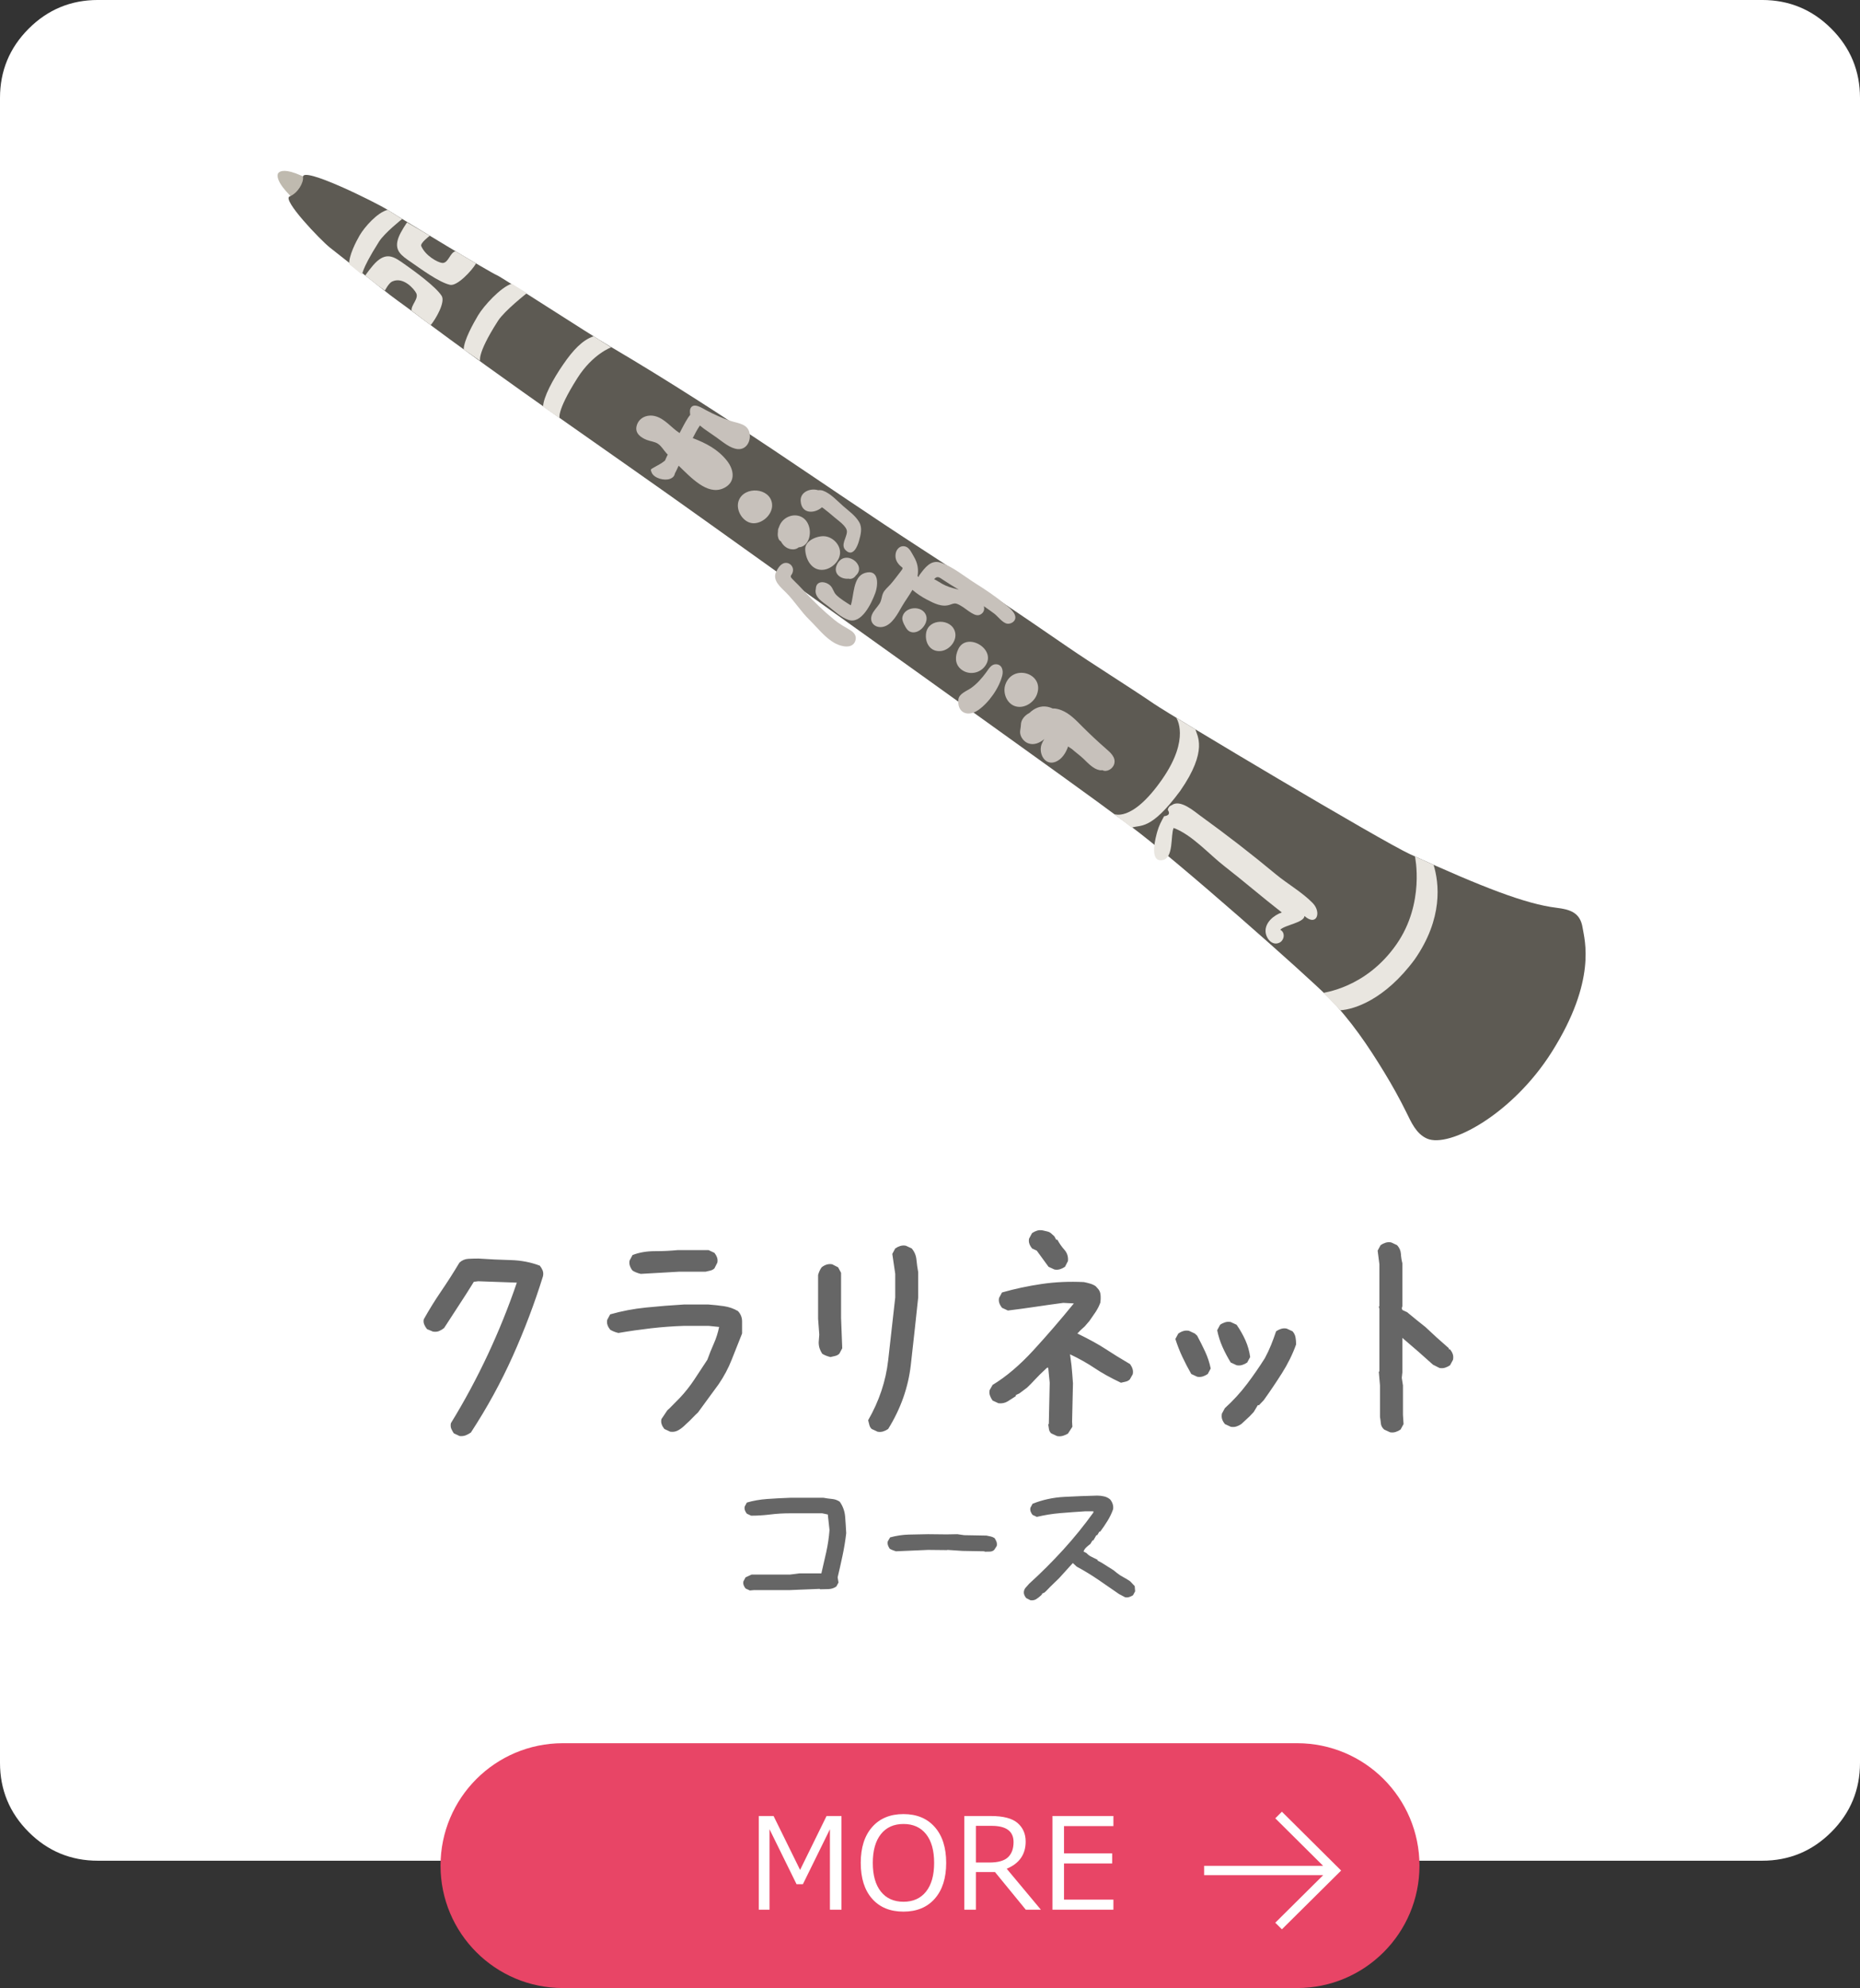
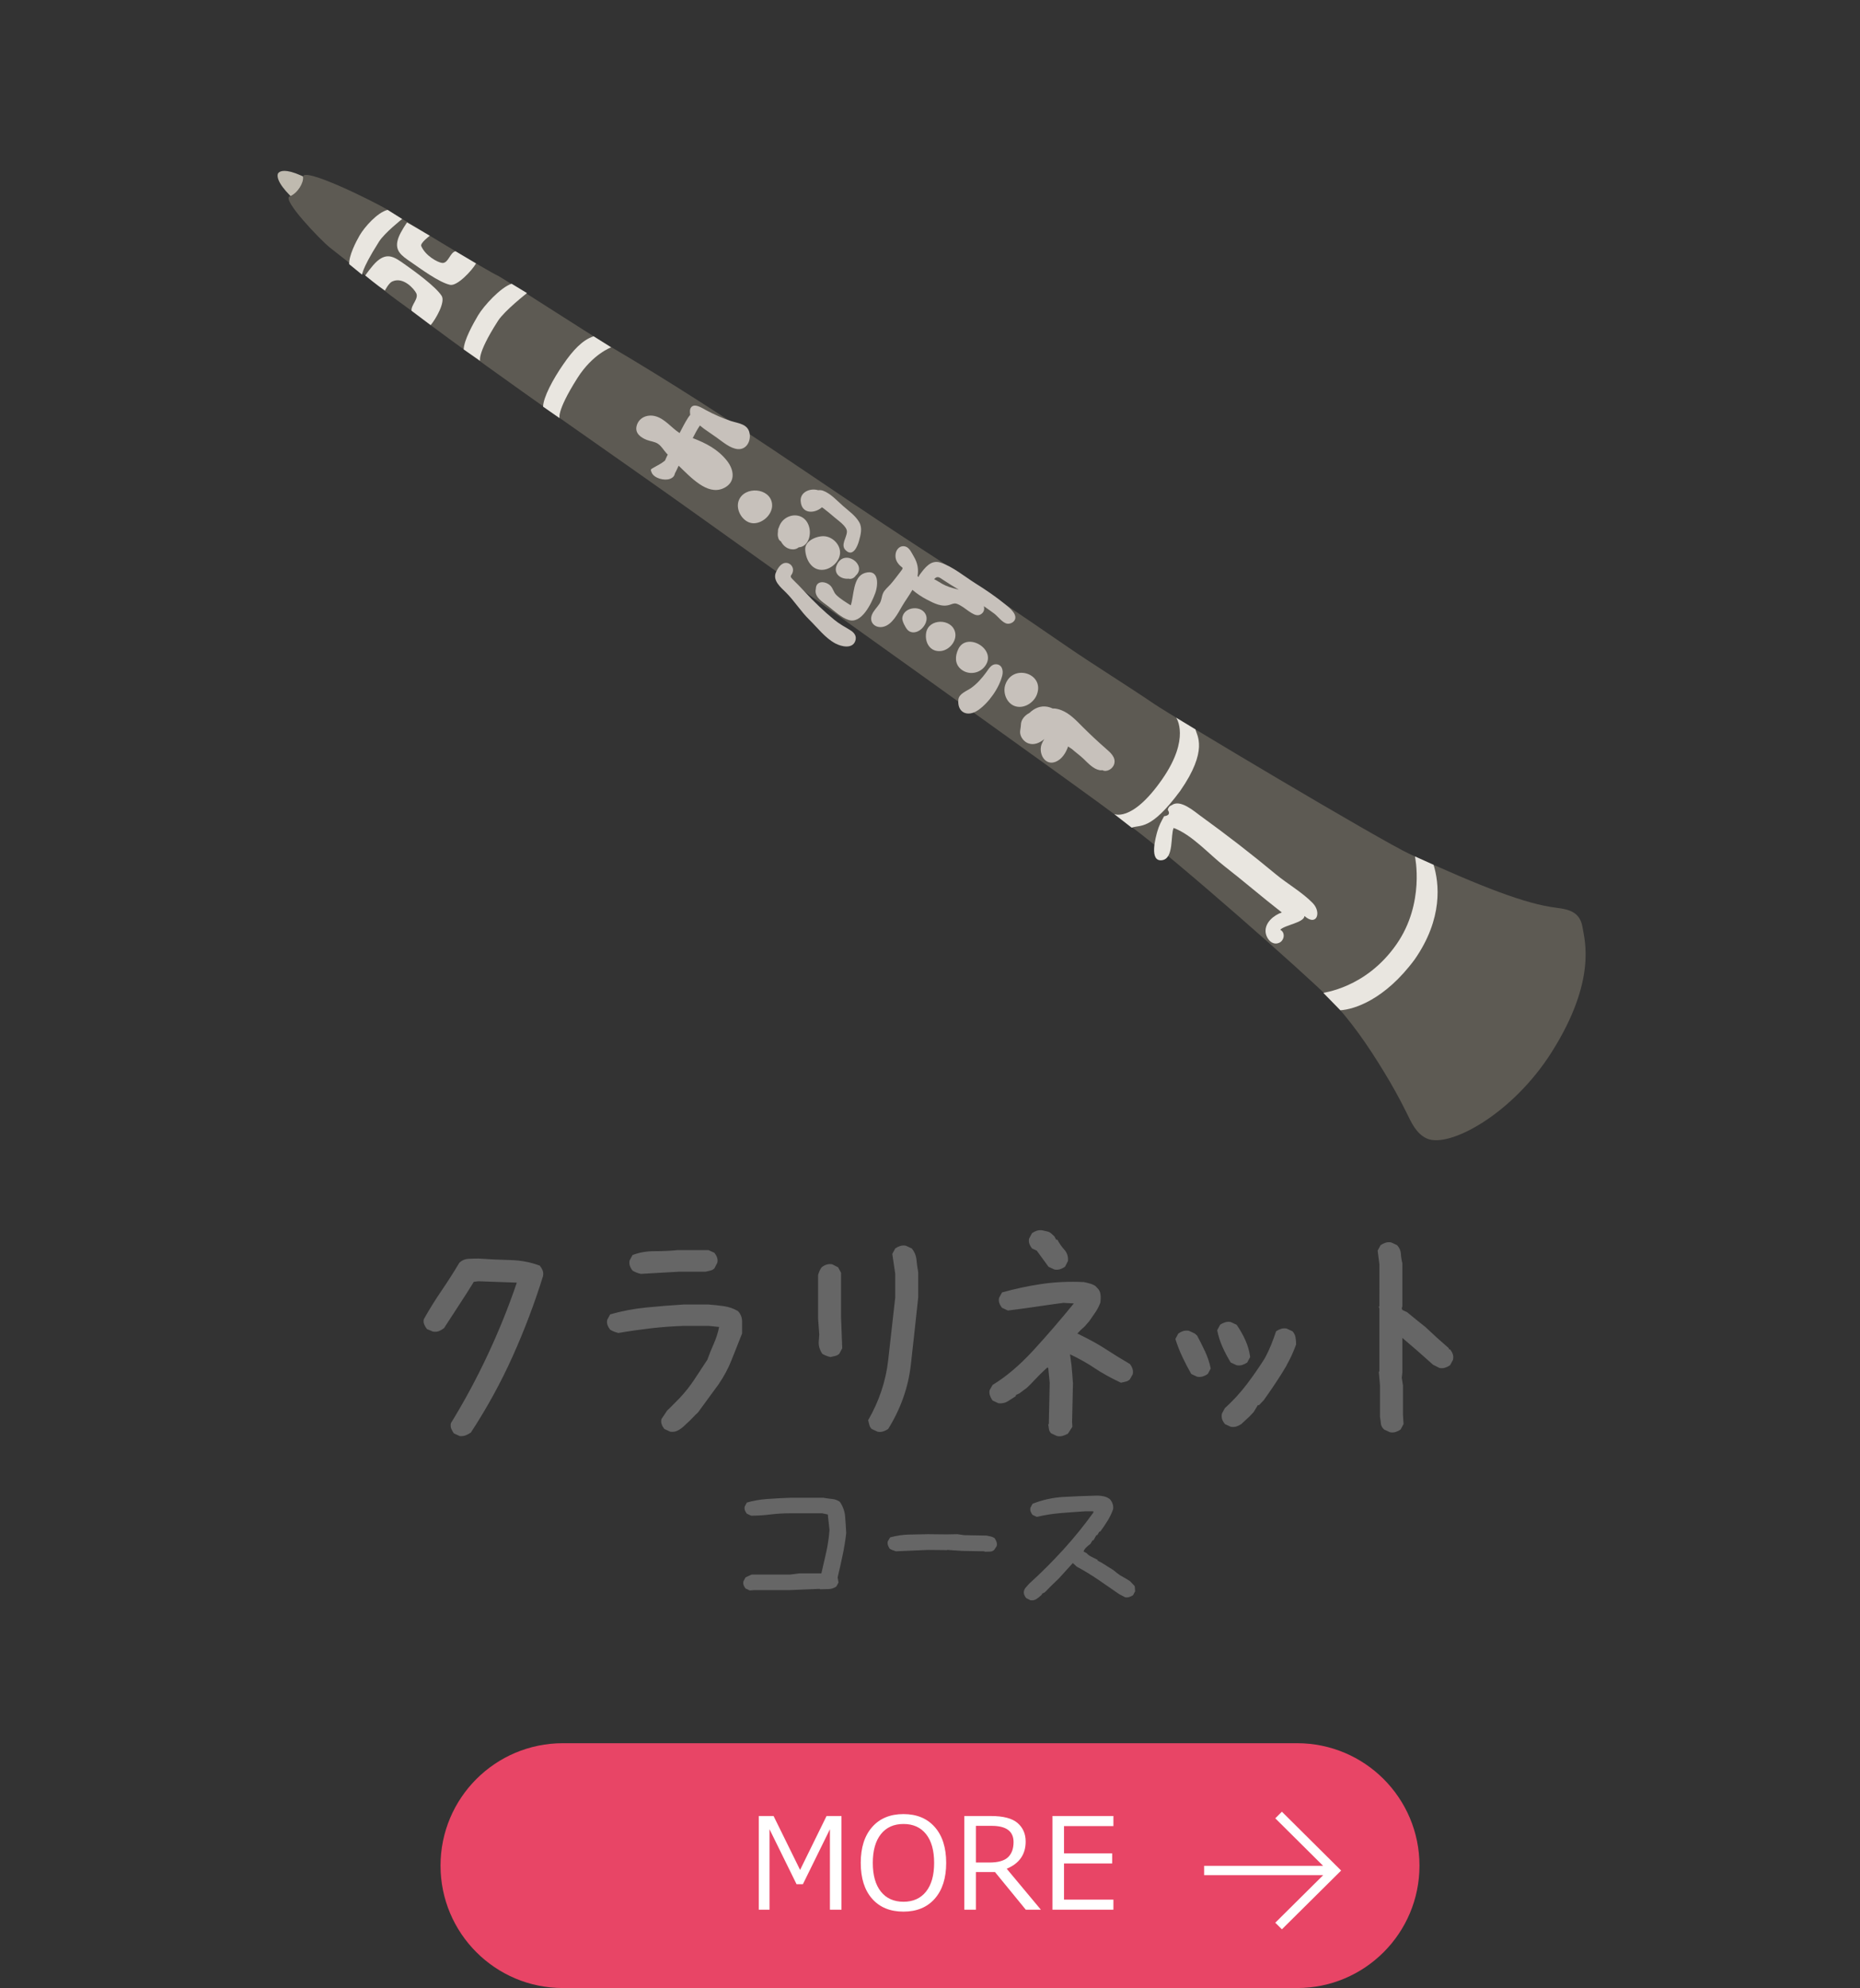
<svg xmlns="http://www.w3.org/2000/svg" version="1.1" id="レイヤー_1" x="0px" y="0px" width="190px" height="203px" viewBox="0 0 190 203" style="enable-background:new 0 0 190 203;" xml:space="preserve">
  <rect x="0" y="0" width="190" height="203" fill="#333333" stroke="none" />
  <style type="text/css">
	.st0{fill-rule:evenodd;clip-rule:evenodd;fill:#FFFFFF;}
	.st1{fill-rule:evenodd;clip-rule:evenodd;fill:#666666;}
	.st2{fill-rule:evenodd;clip-rule:evenodd;fill:#E84566;}
	.st3{fill:#BFBAAF;}
	.st4{fill:#5D5A53;}
	.st5{fill:#E9E6E0;}
	.st6{fill:#C7C1BB;}
</style>
-   <path class="st0" d="M0,9.999c0-2.761,0.976-5.118,2.929-7.071C4.881,0.977,7.238-0.001,10-0.001h170  c2.761,0,5.118,0.977,7.071,2.929C189.024,4.882,190,7.239,190,9.999v170c0,2.762-0.976,5.119-2.929,7.072  c-1.953,1.952-4.31,2.928-7.071,2.928H10c-2.762,0-5.119-0.976-7.071-2.928C0.976,185.118,0,182.762,0,179.999V9.999z" />
  <path class="st1" d="M148.126,139.406c-0.161,0.111-0.331,0.195-0.511,0.251c-0.181,0.056-0.372,0.066-0.572,0.028l-0.662-0.335  l-1.443-1.285l-1.685-1.452v3.519l-0.06,0.559l0.12,0.782v2.988l0.061,0.95l-0.301,0.558c-0.161,0.112-0.331,0.196-0.511,0.252  c-0.181,0.055-0.372,0.065-0.572,0.028l-0.602-0.28c-0.2-0.186-0.311-0.391-0.33-0.614c-0.021-0.224-0.051-0.447-0.091-0.671v-3.211  l-0.12-1.397l0.06-0.056v-6.368l-0.06-0.223l0.06-0.056V129.1l-0.18-1.397l0.301-0.558c0.16-0.112,0.33-0.196,0.511-0.252  c0.18-0.056,0.371-0.065,0.571-0.028l0.602,0.28c0.241,0.261,0.371,0.558,0.391,0.893c0.02,0.336,0.07,0.652,0.15,0.95v4.385  l-0.06,0.223l0.06,0.168l0.482,0.223l1.022,0.838l0.421,0.335l0.421,0.336l0.963,0.893l0.18,0.168l1.264,1.117v0.112h0.12  c0.12,0.149,0.211,0.307,0.271,0.475c0.06,0.167,0.07,0.363,0.03,0.586L148.126,139.406z M129.088,142.98l-0.481,0.503h-0.12  l-0.421,0.698l-0.422,0.447l-0.24,0.223l-0.421,0.391l-0.181,0.168c-0.16,0.111-0.331,0.195-0.511,0.251s-0.371,0.065-0.572,0.028  l-0.601-0.279c-0.12-0.149-0.211-0.308-0.271-0.475c-0.06-0.168-0.07-0.363-0.03-0.587l0.301-0.558  c0.842-0.764,1.594-1.583,2.256-2.458c0.662-0.875,1.273-1.76,1.835-2.653c0.24-0.447,0.451-0.894,0.631-1.341  c0.181-0.447,0.351-0.912,0.512-1.396c0.16-0.112,0.33-0.196,0.511-0.252c0.18-0.056,0.371-0.065,0.571-0.028l0.602,0.28  c0.16,0.186,0.26,0.391,0.301,0.614c0.04,0.223,0.06,0.466,0.06,0.726c-0.361,1.006-0.842,1.983-1.444,2.933  C130.352,141.165,129.73,142.087,129.088,142.98z M126.893,139.378c-0.181,0.056-0.372,0.065-0.572,0.028l-0.602-0.28  c-0.321-0.521-0.601-1.051-0.842-1.592c-0.24-0.539-0.421-1.107-0.541-1.703l0.301-0.559c0.16-0.112,0.331-0.195,0.511-0.251  s0.371-0.065,0.571-0.028l0.602,0.279c0.361,0.522,0.662,1.052,0.902,1.592c0.241,0.54,0.401,1.108,0.482,1.704l-0.301,0.558  C127.243,139.238,127.073,139.322,126.893,139.378z M122.862,140.551c-0.18,0.056-0.371,0.065-0.571,0.028l-0.602-0.279  c-0.321-0.559-0.622-1.136-0.902-1.732c-0.281-0.596-0.522-1.21-0.722-1.843l0.301-0.559c0.16-0.112,0.33-0.196,0.511-0.251  c0.18-0.056,0.371-0.065,0.571-0.028l0.602,0.279l0.241,0.223c0.28,0.522,0.551,1.062,0.812,1.62  c0.26,0.559,0.451,1.136,0.571,1.732l-0.301,0.559C123.213,140.411,123.043,140.495,122.862,140.551z M115.343,163.076  c-0.131,0.041-0.27,0.048-0.415,0.021l-0.613-0.325c-0.7-0.488-1.407-0.975-2.122-1.463c-0.714-0.487-1.451-0.934-2.209-1.341  l-0.394-0.365l-1.4,1.544l-0.919,0.893l-0.393,0.407l-0.175,0.162l-0.263,0.122v0.081l-0.131,0.122  c-0.146,0.136-0.299,0.254-0.46,0.356c-0.16,0.101-0.357,0.139-0.59,0.111l-0.438-0.223c-0.087-0.108-0.153-0.224-0.197-0.345  c-0.043-0.122-0.051-0.251-0.021-0.386c0.029-0.136,0.101-0.264,0.218-0.386c0.117-0.122,0.219-0.237,0.307-0.346  c1.225-1.11,2.391-2.275,3.5-3.493c1.108-1.219,2.129-2.479,3.062-3.779v-0.121h-0.875c-0.846,0.054-1.677,0.115-2.494,0.182  c-0.817,0.068-1.618,0.197-2.406,0.386l-0.437-0.203c-0.088-0.108-0.154-0.223-0.197-0.345c-0.044-0.122-0.052-0.251-0.022-0.386  l0.219-0.406c1.02-0.407,2.092-0.64,3.215-0.701c1.123-0.061,2.253-0.105,3.391-0.132c0.233,0,0.466,0.027,0.7,0.081  c0.233,0.054,0.437,0.156,0.612,0.305c0.117,0.135,0.204,0.291,0.263,0.467c0.058,0.176,0.073,0.359,0.044,0.548  c-0.146,0.407-0.336,0.8-0.569,1.179c-0.234,0.379-0.481,0.744-0.744,1.096h-0.087l-0.219,0.366h-0.088l-0.306,0.528h-0.087  l-0.219,0.366c-0.146,0.108-0.285,0.223-0.416,0.345c-0.131,0.122-0.226,0.264-0.284,0.427l0.306,0.162  c0.146,0.163,0.321,0.292,0.525,0.386c0.204,0.095,0.408,0.197,0.613,0.305v0.081l0.393,0.203l1.225,0.772l0.35,0.284  c0.204,0.163,0.423,0.305,0.657,0.427c0.233,0.122,0.466,0.264,0.7,0.427l0.459,0.487l0.044,0.528l-0.219,0.406  C115.606,162.975,115.474,163.036,115.343,163.076z M114.988,141.081c-0.161,0.037-0.321,0.074-0.482,0.111  c-1.063-0.502-1.96-1-2.692-1.494c-0.732-0.493-1.569-0.964-2.511-1.41c0.04,0.242,0.09,0.614,0.15,1.117  c0.061,0.633,0.11,1.247,0.151,1.843l-0.09,3.938l0.03,0.503l-0.452,0.698c-0.16,0.094-0.33,0.168-0.511,0.224  c-0.18,0.055-0.381,0.065-0.601,0.028l-0.602-0.28c-0.12-0.111-0.196-0.251-0.226-0.419c-0.03-0.167-0.055-0.335-0.075-0.502  l0.06-0.028l0.091-4.218l-0.151-1.536h-0.12c-0.562,0.522-0.978,0.931-1.248,1.229c-0.271,0.298-0.537,0.568-0.797,0.81  l-0.782,0.587l-0.361,0.167v0.112c-0.281,0.186-0.557,0.363-0.828,0.53c-0.27,0.168-0.586,0.234-0.947,0.196l-0.602-0.279  c-0.12-0.168-0.21-0.34-0.27-0.517c-0.06-0.177-0.071-0.358-0.03-0.545l0.3-0.53c1.384-0.838,2.772-2.016,4.166-3.533  c1.394-1.518,2.772-3.115,4.136-4.79l-1.083-0.056c-0.983,0.13-1.94,0.265-2.872,0.405c-0.933,0.139-1.86,0.265-2.783,0.377  l-0.601-0.279c-0.12-0.149-0.211-0.308-0.271-0.475c-0.06-0.168-0.07-0.345-0.03-0.531l0.301-0.559  c1.303-0.372,2.652-0.66,4.045-0.865c1.394-0.205,2.832-0.27,4.317-0.196c0.2,0.038,0.41,0.089,0.631,0.154  c0.221,0.065,0.411,0.153,0.572,0.265l0.15,0.168c0.2,0.186,0.316,0.409,0.346,0.67s0.025,0.54-0.015,0.838  c-0.12,0.335-0.286,0.661-0.496,0.977c-0.211,0.317-0.417,0.615-0.617,0.894l-0.481,0.559c-0.321,0.279-0.572,0.521-0.752,0.726  c1.223,0.596,2.181,1.122,2.872,1.578c0.692,0.456,1.529,0.973,2.512,1.55c0.12,0.168,0.205,0.335,0.256,0.503  c0.049,0.167,0.055,0.345,0.015,0.53l-0.301,0.531C115.289,140.969,115.148,141.044,114.988,141.081z M108.28,129.602  c-0.18,0.056-0.371,0.066-0.571,0.028l-0.602-0.279l-1.203-1.648l-0.481-0.223c-0.12-0.149-0.211-0.307-0.271-0.475  s-0.07-0.344-0.03-0.531l0.301-0.558c0.16-0.112,0.331-0.196,0.511-0.252c0.181-0.055,0.371-0.065,0.572-0.028  c0.16,0.038,0.32,0.075,0.481,0.112c0.16,0.038,0.301,0.112,0.421,0.224l0.301,0.279l0.18,0.335h0.121  c0.2,0.373,0.44,0.717,0.721,1.033c0.281,0.317,0.401,0.699,0.361,1.146l-0.3,0.586C108.631,129.463,108.461,129.547,108.28,129.602  z M101.601,157.064c0.073,0.108,0.135,0.227,0.186,0.355c0.051,0.129,0.062,0.274,0.033,0.437l-0.262,0.406  c-0.117,0.109-0.263,0.166-0.438,0.173c-0.175,0.007-0.35,0.01-0.525,0.01l-0.044-0.041l-2.231-0.04l-1.531-0.102l-0.044,0.021  l-1.947-0.021l-3.281,0.142c-0.117-0.04-0.23-0.081-0.339-0.121c-0.109-0.041-0.208-0.088-0.295-0.143  c-0.073-0.108-0.132-0.223-0.175-0.345c-0.044-0.122-0.052-0.257-0.022-0.406l0.24-0.406c0.657-0.176,1.291-0.271,1.904-0.285  c0.612-0.013,1.268-0.027,1.968-0.04l1.903,0.02l1.094-0.02l0.7,0.101l2.275,0.041c0.146,0.027,0.292,0.057,0.438,0.091  C101.353,156.924,101.485,156.982,101.601,157.064z M90.727,145.913c-0.16,0.112-0.33,0.196-0.511,0.252  c-0.18,0.056-0.371,0.065-0.571,0.028l-0.602-0.28c-0.12-0.111-0.201-0.251-0.241-0.419c-0.04-0.167-0.08-0.325-0.12-0.474  c1.123-1.955,1.805-3.994,2.045-6.117c0.241-2.123,0.482-4.264,0.722-6.424v-2.402l-0.3-2.039l0.3-0.558  c0.161-0.112,0.331-0.196,0.512-0.252c0.18-0.055,0.37-0.065,0.571-0.027l0.602,0.279c0.28,0.335,0.441,0.717,0.481,1.145  c0.04,0.428,0.1,0.857,0.18,1.285v2.569c-0.24,2.272-0.491,4.562-0.752,6.871C92.783,141.659,92.01,143.846,90.727,145.913z   M85.566,161.064l0.088,0.528l-0.219,0.407c-0.233,0.162-0.496,0.25-0.787,0.264c-0.292,0.013-0.584,0.02-0.875,0.02l-0.044-0.041  l-2.056,0.082l-0.963,0.04h-3.675l-0.437,0.041l-0.438-0.203c-0.087-0.108-0.153-0.224-0.197-0.345  c-0.044-0.122-0.051-0.251-0.022-0.386l0.219-0.407l0.613-0.284h3.937l0.963-0.122h2.231c0.175-0.731,0.342-1.462,0.503-2.194  c0.16-0.731,0.27-1.475,0.328-2.234l-0.175-1.584l-0.569-0.122H80.71c-0.7,0-1.378,0.04-2.034,0.122  c-0.657,0.081-1.306,0.121-1.947,0.121l-0.438-0.203c-0.087-0.108-0.153-0.223-0.197-0.345c-0.043-0.122-0.051-0.25-0.021-0.386  l0.218-0.406c0.642-0.19,1.342-0.312,2.1-0.366c0.758-0.054,1.532-0.094,2.319-0.122h3.413c0.291,0.055,0.583,0.095,0.875,0.122  c0.291,0.028,0.554,0.122,0.787,0.285c0.321,0.46,0.503,0.968,0.547,1.523c0.044,0.555,0.08,1.117,0.109,1.686  c-0.087,0.759-0.211,1.517-0.372,2.275C85.909,159.59,85.741,160.333,85.566,161.064z M85.313,138.456  c-0.16,0.038-0.321,0.075-0.481,0.112c-0.161-0.037-0.311-0.084-0.451-0.14c-0.141-0.056-0.271-0.121-0.391-0.195  c-0.12-0.186-0.211-0.373-0.271-0.559c-0.06-0.186-0.09-0.391-0.09-0.614l0.06-0.782l-0.12-1.62v-4.469  c0.04-0.149,0.09-0.288,0.15-0.419c0.06-0.13,0.13-0.251,0.211-0.363c0.16-0.13,0.331-0.223,0.511-0.279  c0.181-0.056,0.371-0.065,0.572-0.028l0.601,0.307l0.301,0.559v4.58l0.12,3.128l-0.3,0.559  C85.614,138.344,85.474,138.419,85.313,138.456z M73.398,141.361c-0.321,0.447-0.662,0.912-1.023,1.396  c-0.361,0.485-0.722,0.978-1.083,1.481l-0.24,0.223l-0.602,0.615l-0.241,0.223l-0.18,0.168l-0.18,0.167  c-0.201,0.186-0.412,0.335-0.632,0.447c-0.221,0.112-0.472,0.149-0.752,0.112l-0.602-0.28c-0.12-0.148-0.21-0.307-0.27-0.474  c-0.061-0.168-0.071-0.345-0.03-0.531l0.601-0.894l0.241-0.223l1.022-1.034c0.562-0.595,1.063-1.229,1.504-1.899  s0.882-1.341,1.324-2.011c0.2-0.558,0.421-1.107,0.661-1.648c0.241-0.539,0.422-1.107,0.542-1.703l-1.083-0.112h-2.466  c-1.164,0.037-2.306,0.121-3.429,0.251c-1.123,0.131-2.226,0.289-3.309,0.475c-0.161-0.037-0.311-0.084-0.451-0.14  c-0.141-0.055-0.271-0.12-0.391-0.195c-0.12-0.149-0.211-0.307-0.271-0.475c-0.06-0.167-0.07-0.344-0.03-0.531l0.301-0.558  c1.163-0.335,2.386-0.568,3.67-0.698c1.283-0.13,2.566-0.233,3.85-0.308h2.526c0.521,0.038,1.042,0.094,1.564,0.168  c0.521,0.075,1.003,0.242,1.444,0.503c0.28,0.298,0.421,0.652,0.421,1.061c0,0.41,0,0.82,0,1.229  c-0.361,0.894-0.712,1.778-1.053,2.653C74.41,139.695,73.959,140.542,73.398,141.361z M72.556,129.742  c-0.161,0.038-0.321,0.075-0.482,0.112h-2.707l-3.91,0.223c-0.161-0.037-0.311-0.084-0.451-0.139  c-0.141-0.056-0.271-0.121-0.391-0.196c-0.12-0.149-0.211-0.311-0.271-0.489c-0.06-0.176-0.07-0.358-0.03-0.544l0.301-0.559  c0.681-0.26,1.433-0.391,2.256-0.391c0.822,0,1.614-0.037,2.376-0.112h3.128l0.602,0.28c0.12,0.149,0.21,0.307,0.27,0.474  c0.06,0.168,0.07,0.345,0.03,0.531l-0.3,0.587C72.856,129.63,72.716,129.704,72.556,129.742z M48.102,146.275  c-0.16,0.112-0.331,0.206-0.511,0.28c-0.181,0.074-0.391,0.102-0.632,0.084l-0.601-0.28c-0.101-0.149-0.186-0.302-0.256-0.461  c-0.07-0.158-0.085-0.349-0.045-0.572c1.384-2.253,2.642-4.59,3.775-7.01c1.132-2.421,2.12-4.869,2.962-7.346l-3.94-0.14  l-0.451,0.056c-0.481,0.782-0.983,1.569-1.504,2.36c-0.521,0.792-1.033,1.578-1.534,2.36c-0.161,0.131-0.331,0.233-0.511,0.308  c-0.181,0.074-0.391,0.093-0.632,0.055l-0.601-0.251c-0.121-0.149-0.216-0.307-0.286-0.475c-0.071-0.167-0.086-0.344-0.045-0.53  c0.541-0.968,1.132-1.923,1.774-2.863c0.642-0.94,1.264-1.913,1.865-2.919c0.261-0.242,0.561-0.372,0.903-0.391  c0.34-0.018,0.691-0.028,1.052-0.028c1.083,0.075,2.166,0.126,3.249,0.154s2.085,0.219,3.008,0.572  c0.12,0.15,0.215,0.308,0.285,0.475c0.07,0.168,0.085,0.363,0.045,0.587c-0.862,2.774-1.894,5.502-3.098,8.183  C51.17,141.165,49.746,143.762,48.102,146.275z" />
  <path class="st2" d="M57.5,178.001h75c6.904,0,12.5,5.596,12.5,12.5c0,6.903-5.596,12.5-12.5,12.5h-75  c-6.904,0-12.5-5.597-12.5-12.5C45,183.596,50.596,178.001,57.5,178.001z" />
  <path class="st0" d="M113.735,193.973v1.028h-6.227v-9.566h6.227v1.028h-5.046v2.787h4.919v1.028h-4.919v3.695H113.735z   M104.785,195.001l-3.148-3.847h-1.949v3.847h-1.181v-9.566h2.711c1.273,0,2.184,0.239,2.732,0.717  c0.548,0.479,0.822,1.107,0.822,1.886c0,1.316-0.645,2.243-1.936,2.78l3.491,4.183H104.785z M102.963,189.65  c0.381-0.356,0.572-0.874,0.572-1.555c0-1.105-0.747-1.657-2.241-1.657h-1.606v3.745h1.39  C101.954,190.183,102.582,190.005,102.963,189.65z M92.286,195.198c-1.358,0-2.424-0.439-3.199-1.317  c-0.774-0.878-1.161-2.098-1.161-3.66c0-1.557,0.388-2.777,1.164-3.659c0.777-0.883,1.842-1.324,3.196-1.324  c1.359,0,2.426,0.441,3.203,1.324c0.776,0.882,1.165,2.102,1.165,3.659c0,1.553-0.389,2.771-1.165,3.653  C94.712,194.757,93.645,195.198,92.286,195.198z M94.597,187.282c-0.55-0.689-1.318-1.034-2.304-1.034  c-0.99,0-1.761,0.347-2.311,1.041c-0.55,0.694-0.825,1.671-0.825,2.932s0.275,2.238,0.825,2.93c0.55,0.692,1.321,1.038,2.311,1.038  c0.986,0,1.754-0.346,2.304-1.038s0.825-1.669,0.825-2.93C95.422,188.952,95.147,187.971,94.597,187.282z M84.777,186.786  l-2.761,5.611h-0.648l-2.761-5.611v8.214h-1.098v-9.566h1.511l2.71,5.504l2.704-5.504h1.524v9.566h-1.181V186.786z" />
  <path class="st0" d="M130.947,184.995l-0.677,0.674l4.889,4.855h-12.156v0.951h12.162l-4.895,4.855l0.677,0.673l6.05-5.999  L130.947,184.995z" />
  <g>
    <path class="st3" d="M33.574,22.697c-1.079-0.11-5.559-3.528-5.199-4.93c0,0,0.453-1.713,6.675,2.808L33.574,22.697z" />
    <path class="st4" d="M144.059,87.233c-2.89-1.318-24.295-14.079-26.186-15.371c-2.491-1.702-6.298-4.073-8.784-5.782   c-4.909-3.375-9.916-6.775-14.917-10.011c-10.315-6.674-19.561-13.456-31.787-20.658c-2.378-1.401-11.187-7.138-11.602-7.298   c-0.63-0.242-9.407-5.544-11.187-6.683c-1.134-0.726-8.8-4.532-8.642-3.342c0.073,0.551-0.523,1.636-1.37,1.969   c-0.811,0.319,3.158,4.463,4.11,5.22c0.4,0.318,4.336,3.412,5.131,4.049c1.585,1.268,2.166,1.623,3.459,2.595   c9.739,7.323,19.843,14.144,29.748,21.236c9.764,6.99,19.553,13.947,29.303,20.956c4.754,3.417,9.501,6.791,14.197,10.275   c4.68,3.472,18.039,15.281,20.202,17.486c2.231,2.275,4.019,4.912,5.671,7.624c0.811,1.331,1.563,2.679,2.252,4.076   c0.5,1.014,0.997,2.189,2.105,2.684c2.259,1.008,8.729-2.473,12.747-8.831c4.638-7.34,3.343-11.472,3.159-12.676   c-0.238-1.555-1.238-1.881-2.683-2.059C155.864,92.311,151.491,90.623,144.059,87.233z" />
    <path class="st5" d="M36.738,24.036c-0.404,0.699-1.112,2.092-1.067,2.941l1.291,1.054c0.102,0.071-0.228-0.23,1.755-3.358   c0.571-0.9,2.362-2.309,2.362-2.309l-1.484-0.933C38.553,21.688,37.237,23.18,36.738,24.036z" />
    <path class="st5" d="M130.686,96.262c0.511-0.236,0.637-1.047,0.089-1.325c0.489-0.496,2.416-0.714,2.48-1.402   c1.242,1.106,1.762-0.361,0.85-1.311c-1.05-1.094-2.611-1.981-3.785-2.957c-2.495-2.074-5.05-4.051-7.681-5.95   c-0.622-0.449-2.068-1.745-2.944-1.103c-0.23,0.084-0.365,0.245-0.406,0.483c0.247,0.368,0.122,0.584-0.374,0.647   c-0.287,0.526-0.516,0.938-0.689,1.538c-0.168,0.583-0.88,3.156,0.487,2.953c1.212-0.18,0.84-2.511,1.173-3.292   c1.861,0.681,3.616,2.682,5.173,3.892c1.988,1.544,3.893,3.192,5.88,4.736c-0.805,0.276-1.714,1.013-1.66,1.959   C129.319,95.808,129.936,96.608,130.686,96.262z M130.703,95.121C130.706,95.126,130.687,95.212,130.703,95.121L130.703,95.121z" />
    <path class="st5" d="M42.044,31.734l1.95,1.465c0.528-0.626,1.524-2.359,1.119-2.992c-0.623-0.974-2.874-2.589-3.798-3.239   c-0.971-0.684-1.714-1.233-2.787-0.303c-0.526,0.456-1.216,1.465-1.216,1.465s1.177,0.98,2.006,1.54c0,0,0.382-0.753,0.734-0.92   c1.154-0.546,2.269,0.786,2.466,1.184C42.802,30.505,41.955,31.162,42.044,31.734z M42.546,30.186   C42.551,30.2,42.568,30.265,42.546,30.186L42.546,30.186z" />
    <path class="st5" d="M45.164,26.849c-0.441-0.047-1.692-0.713-2.132-1.717c-0.137-0.312,0.865-1.05,0.87-1.059   c-0.733-0.444-2.321-1.36-2.321-1.36s-0.625,0.88-0.869,1.532c-0.498,1.329,0.275,1.835,1.254,2.508   c0.931,0.64,2.877,2.086,4.007,2.331c0.735,0.159,2.252-1.472,2.655-2.184l-2.096-1.243C45.965,25.77,45.799,26.916,45.164,26.849z    M45.411,26.787C45.492,26.78,45.426,26.787,45.411,26.787L45.411,26.787z" />
    <path class="st5" d="M48.835,32.204c-0.478,0.806-1.452,2.537-1.468,3.476l1.66,1.155c0.102,0.071-0.482-0.453,1.844-4.074   c0.669-1.042,2.961-2.834,2.961-2.834l-1.57-0.954C51.144,29.336,49.424,31.217,48.835,32.204z" />
    <path class="st5" d="M57.543,37.197c-1.066,1.531-2.049,3.39-2.066,4.328l1.66,1.155c0.102,0.071-0.459-0.439,1.844-4.074   c1.565-2.469,3.451-3.137,3.451-3.137l-1.793-1.129C59.521,34.704,58.54,35.741,57.543,37.197z" />
    <path class="st5" d="M120.555,80.765c-3.064,4.138-4.079,3.409-4.953,3.751l-1.777-1.387c-0.102-0.071,1.718,1.005,4.893-3.56   c2.922-4.201,1.427-6.286,1.427-6.286l1.974,1.198C122.24,75.082,123.475,76.567,120.555,80.765z" />
    <path class="st5" d="M144.511,97.969c-3.064,4.138-6.205,5.105-7.594,5.19l-1.724-1.761c-0.102-0.071,4.29-0.419,7.465-4.984   c2.922-4.201,1.88-8.963,1.88-8.963l1.902,0.856C147.013,90.173,147.431,93.772,144.511,97.969z" />
    <g>
      <path class="st6" d="M68.442,48.896c0.327-0.126,0.463-0.326,0.503-0.558c0.049-0.088,0.094-0.178,0.134-0.264    c0.082-0.176,0.164-0.347,0.246-0.521c1.25,1.201,2.909,3.024,4.527,2.327c1.319-0.568,1.171-1.867,0.41-2.83    c-0.932-1.18-2.156-1.802-3.496-2.315c0.221-0.442,0.451-0.878,0.73-1.285c0.157,0.112,0.306,0.251,0.426,0.336    c0.436,0.308,0.877,0.608,1.314,0.915c0.605,0.426,1.368,1.105,2.144,1.159c0.875,0.061,1.331-0.817,1.195-1.597    c-0.17-0.977-1.134-1.023-1.907-1.272c-0.839-0.271-1.724-0.672-2.504-1.086c-0.429-0.228-1.324-0.853-1.631-0.2    c-0.083,0.177-0.052,0.426-0.028,0.657c-0.085,0.101-0.16,0.205-0.221,0.298c-0.318,0.5-0.588,1.028-0.861,1.555    c-0.01-0.006-0.023-0.011-0.032-0.017c-0.825-0.532-1.478-1.446-2.459-1.703c-0.824-0.216-1.707,0.155-1.909,1.034    c-0.166,0.73,0.46,1.167,1.057,1.395c0.367,0.14,0.79,0.168,1.124,0.385c0.367,0.238,0.59,0.664,0.881,0.979    c0.04,0.043,0.085,0.086,0.126,0.13c-0.101,0.197-0.188,0.401-0.278,0.603c-0.015,0.013-0.027,0.027-0.042,0.039    c-0.345,0.287-0.717,0.452-1.096,0.675c-0.352,0.207-0.36,0.183-0.238,0.496C66.797,48.846,67.876,49.114,68.442,48.896z" />
      <path class="st6" d="M75.473,51.084c-0.4,0.983,0.441,2.347,1.516,2.347c0.984,0,2.007-0.992,1.874-2.004    C78.649,49.791,76.058,49.615,75.473,51.084z" />
      <path class="st6" d="M81.02,56.097c0.214,0,0.418-0.08,0.572-0.209c0.414-0.021,0.754-0.282,0.943-0.664    c0.381-0.769,0.201-1.913-0.564-2.384c-0.783-0.481-1.845-0.109-2.265,0.676c-0.056,0.101-0.103,0.217-0.143,0.337    c-0.062,0.116-0.101,0.246-0.093,0.387c0,0.002,0.001,0.004,0.001,0.006c-0.027,0.186-0.036,0.373-0.004,0.542    c0.053,0.288,0.15,0.412,0.299,0.486C80.017,55.743,80.425,56.098,81.02,56.097z" />
      <path class="st6" d="M84.227,54.757c-0.735-0.062-1.987,0.433-1.974,1.31c0.023,1.06,0.684,2.274,1.911,2.107    c0.827-0.113,1.661-0.915,1.649-1.774C85.802,55.568,85.042,54.826,84.227,54.757z" />
      <path class="st6" d="M85.242,63.303c-1.074-0.873-2.083-1.848-3.024-2.861c-0.394-0.425-0.787-0.84-1.205-1.242    c-0.491-0.473-0.083-0.363-0.009-0.902c0.064-0.466-0.346-0.879-0.808-0.817c-0.463,0.063-0.759,0.578-0.932,0.959    c-0.373,0.836,0.499,1.543,1.02,2.06c0.868,0.863,1.507,1.919,2.384,2.776c0.833,0.814,1.64,1.896,2.692,2.441    c0.586,0.304,1.677,0.564,1.994-0.232c0.204-0.513-0.088-0.89-0.507-1.142C86.291,64.009,85.751,63.716,85.242,63.303z" />
      <path class="st6" d="M84.81,59.788c-0.488-0.46-1.452-0.538-1.472,0.336c-0.205,0.859,0.734,1.365,1.295,1.803    c0.615,0.48,1.296,1.132,2.055,1.378c1.327,0.431,2.329-1.693,2.713-2.725c0.321-0.861,0.407-2.508-1.04-2.077    c-1.256,0.374-1.114,2.319-1.456,3.309c-0.488-0.312-1.06-0.65-1.477-1.059C85.138,60.469,85.102,60.064,84.81,59.788z" />
      <path class="st6" d="M87.425,58.765c1.181-1.069-1.148-2.798-1.935-1.102c-0.419,0.91,0.39,1.5,1.18,1.429    C86.973,59.173,87.261,59.013,87.425,58.765z" />
      <path class="st6" d="M87.749,55.223c0.169-0.62,0.361-1.292,0.027-1.89c-0.377-0.674-1.11-1.183-1.677-1.684    c-0.595-0.526-1.264-1.268-2.029-1.545c-0.155-0.056-0.327-0.068-0.493-0.046c-0.776-0.244-1.829,0.158-1.79,1.074    c0.072,1.415,1.468,1.305,2.172,0.67c0.043,0.027,0.093,0.054,0.13,0.082c0.381,0.29,0.758,0.595,1.117,0.912    c0.384,0.339,1.307,0.935,1.308,1.483c0.001,0.603-0.688,1.364-0.131,1.906C87.132,56.914,87.594,55.792,87.749,55.223z" />
      <path class="st6" d="M99.643,59.568c-1.111-0.696-2.319-1.717-3.574-2.121c-0.994-0.32-1.611,0.553-2.134,1.253    c-0.052,0.07-0.083,0.147-0.105,0.226c-0.037-0.032-0.07-0.066-0.101-0.103c0.114-0.688,0.008-1.343-0.376-1.982    c-0.212-0.352-0.427-0.894-0.852-1.033c-0.485-0.158-0.893,0.204-0.995,0.655c-0.095,0.473,0.025,0.85,0.344,1.201    c0.339,0.373,0.507,0.234,0.157,0.682c-0.346,0.443-0.674,0.907-1.049,1.327c-0.255,0.287-0.609,0.555-0.761,0.919    c-0.164,0.391-0.119,0.694-0.372,1.078c-0.239,0.362-0.591,0.691-0.755,1.098c-0.324,0.802,0.352,1.412,1.145,1.236    c0.928-0.206,1.497-1.362,1.932-2.106c0.325-0.556,0.732-1.095,1.057-1.667c0.446,0.382,0.937,0.712,1.471,0.991    c0.721,0.376,1.552,0.817,2.379,0.522c0.444-0.159,0.553-0.187,1.001,0.054c0.424,0.228,0.778,0.556,1.191,0.798    c0.333,0.195,0.664,0.346,1.01,0.089c0.266-0.198,0.329-0.504,0.238-0.789c0.359,0.252,0.722,0.498,1.071,0.763    c0.37,0.281,0.833,0.936,1.307,1.023c0.321,0.059,0.753-0.161,0.831-0.493c0.137-0.579-0.648-1.178-1.029-1.488    C101.721,60.922,100.685,60.22,99.643,59.568z M96.25,59.619c-0.266-0.15-0.542-0.34-0.83-0.48    c0.341-0.369,0.528-0.19,0.936,0.083c0.52,0.349,1.059,0.671,1.594,0.998c-0.063-0.019-0.123-0.042-0.188-0.058    C97.213,60.025,96.744,59.898,96.25,59.619z" />
      <path class="st6" d="M94.618,62.9c-0.329-1.16-2.316-1.008-2.447,0.204c-0.036,0.303,0.31,0.965,0.525,1.201    c0.281,0.309,0.689,0.329,1.054,0.166C94.294,64.229,94.791,63.511,94.618,62.9z" />
      <path class="st6" d="M96.129,66.476c0.861-0.101,1.647-1.042,1.435-1.922c-0.345-1.433-2.712-1.427-2.958,0.067    C94.444,65.597,95.007,66.607,96.129,66.476z M96.113,64.909C96.114,64.91,96.062,64.984,96.113,64.909L96.113,64.909z" />
      <path class="st6" d="M100.62,68.021c1.281-1.713-1.866-3.555-2.728-1.746c-0.338,0.709-0.381,1.516,0.27,2.057    C98.916,68.957,100.039,68.8,100.62,68.021z" />
      <path class="st6" d="M102.387,68.953c0.12-0.495-0.032-1.116-0.652-1.126c-0.483-0.008-0.732,0.469-0.981,0.81    c-0.438,0.599-0.951,1.189-1.561,1.62c-0.427,0.301-1.225,0.563-1.295,1.17c-0.14,1.336,0.935,1.825,2.004,1.096    C100.998,71.775,102.072,70.256,102.387,68.953z" />
      <path class="st6" d="M102.717,69.849c-0.339,0.88,0.131,2.073,1.097,2.294c0.876,0.201,1.811-0.424,2.111-1.238    C106.714,68.764,103.508,67.76,102.717,69.849z" />
      <path class="st6" d="M107.527,72.344c-0.165-0.076-0.335-0.14-0.514-0.174c-0.726-0.138-1.354,0.149-1.844,0.619    c-0.469,0.248-0.869,0.67-0.883,1.207c-0.012,0.447-0.185,0.748,0.014,1.191c0.142,0.317,0.4,0.582,0.724,0.709    c0.589,0.231,1.199-0.045,1.655-0.43c-0.109,0.169-0.209,0.343-0.28,0.532c-0.345,0.938,0.346,2.239,1.451,1.782    c0.621-0.257,1.031-0.9,1.257-1.556c0.088,0.06,0.177,0.118,0.265,0.178c0.033,0.022,0.072,0.048,0.117,0.076    c0.395,0.354,0.849,0.674,1.194,1.005c0.449,0.431,0.991,1.036,1.633,1.157c0.103,0.019,0.202,0.016,0.297,0.003    c0.41,0.227,1.064-0.1,1.211-0.659c0.174-0.665-0.415-1.16-0.862-1.548c-0.828-0.719-1.627-1.471-2.403-2.246    c-0.66-0.66-1.314-1.371-2.212-1.699C108.105,72.402,107.799,72.33,107.527,72.344z" />
    </g>
  </g>
</svg>